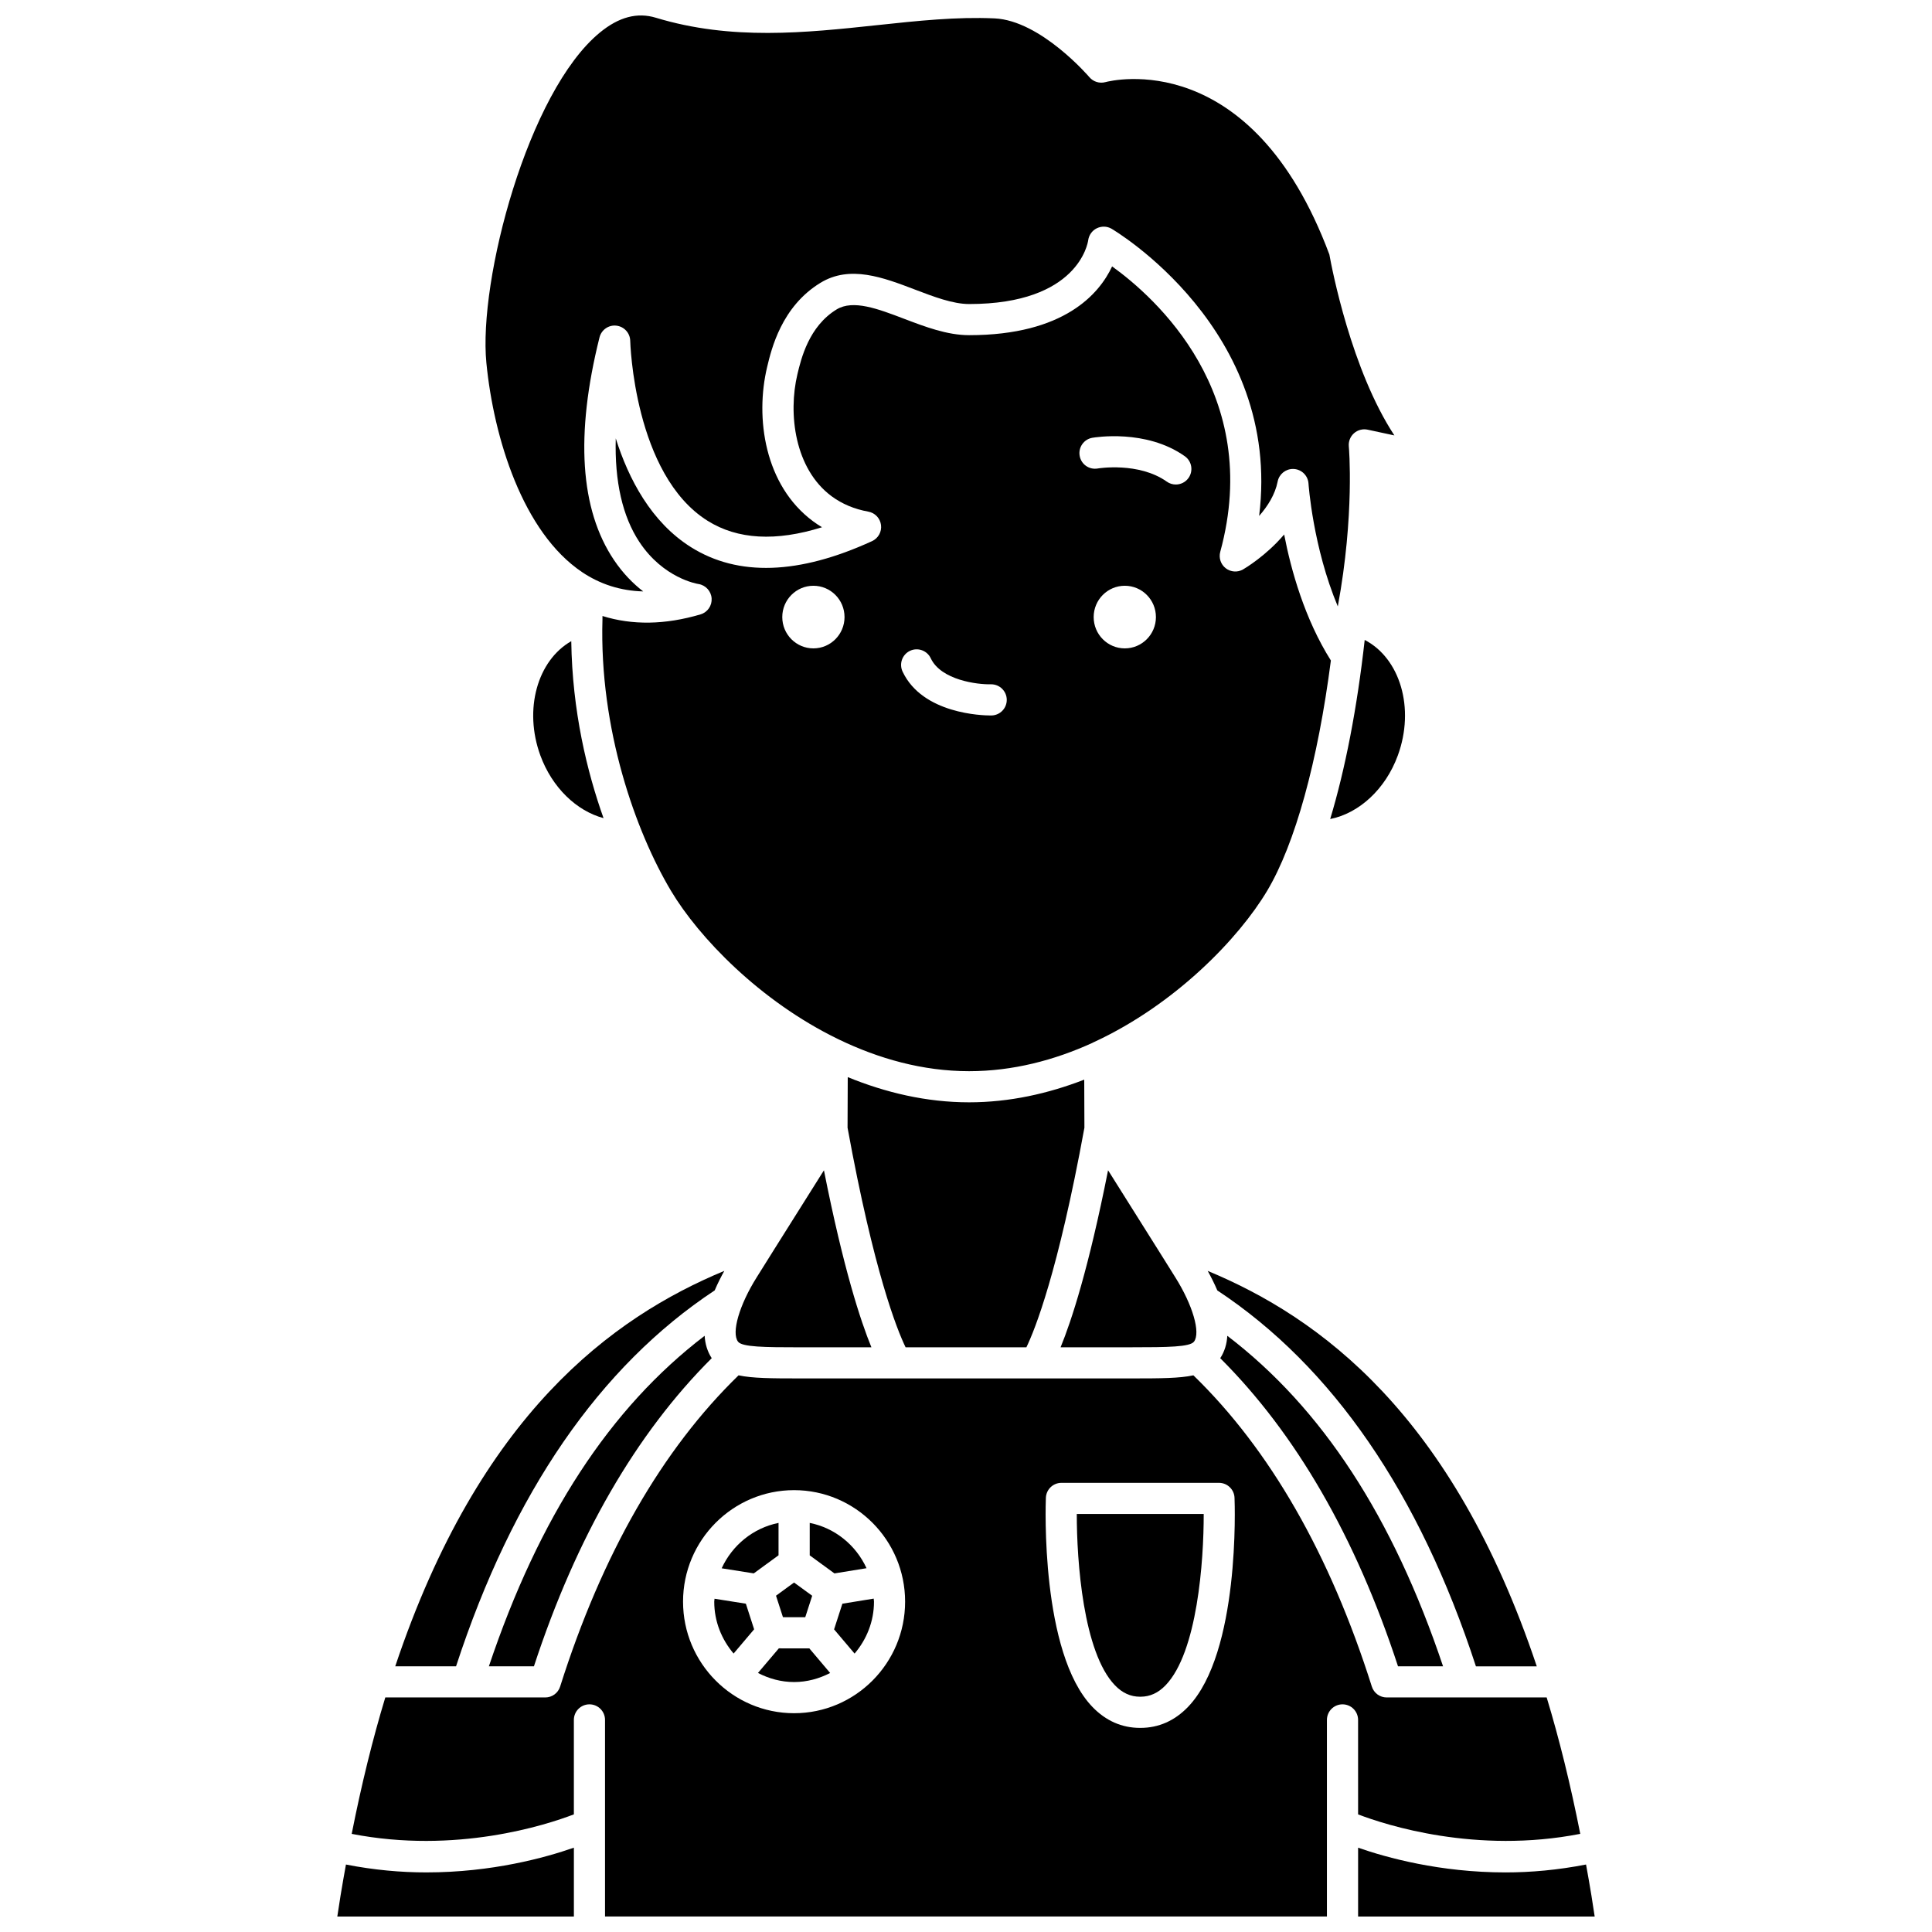
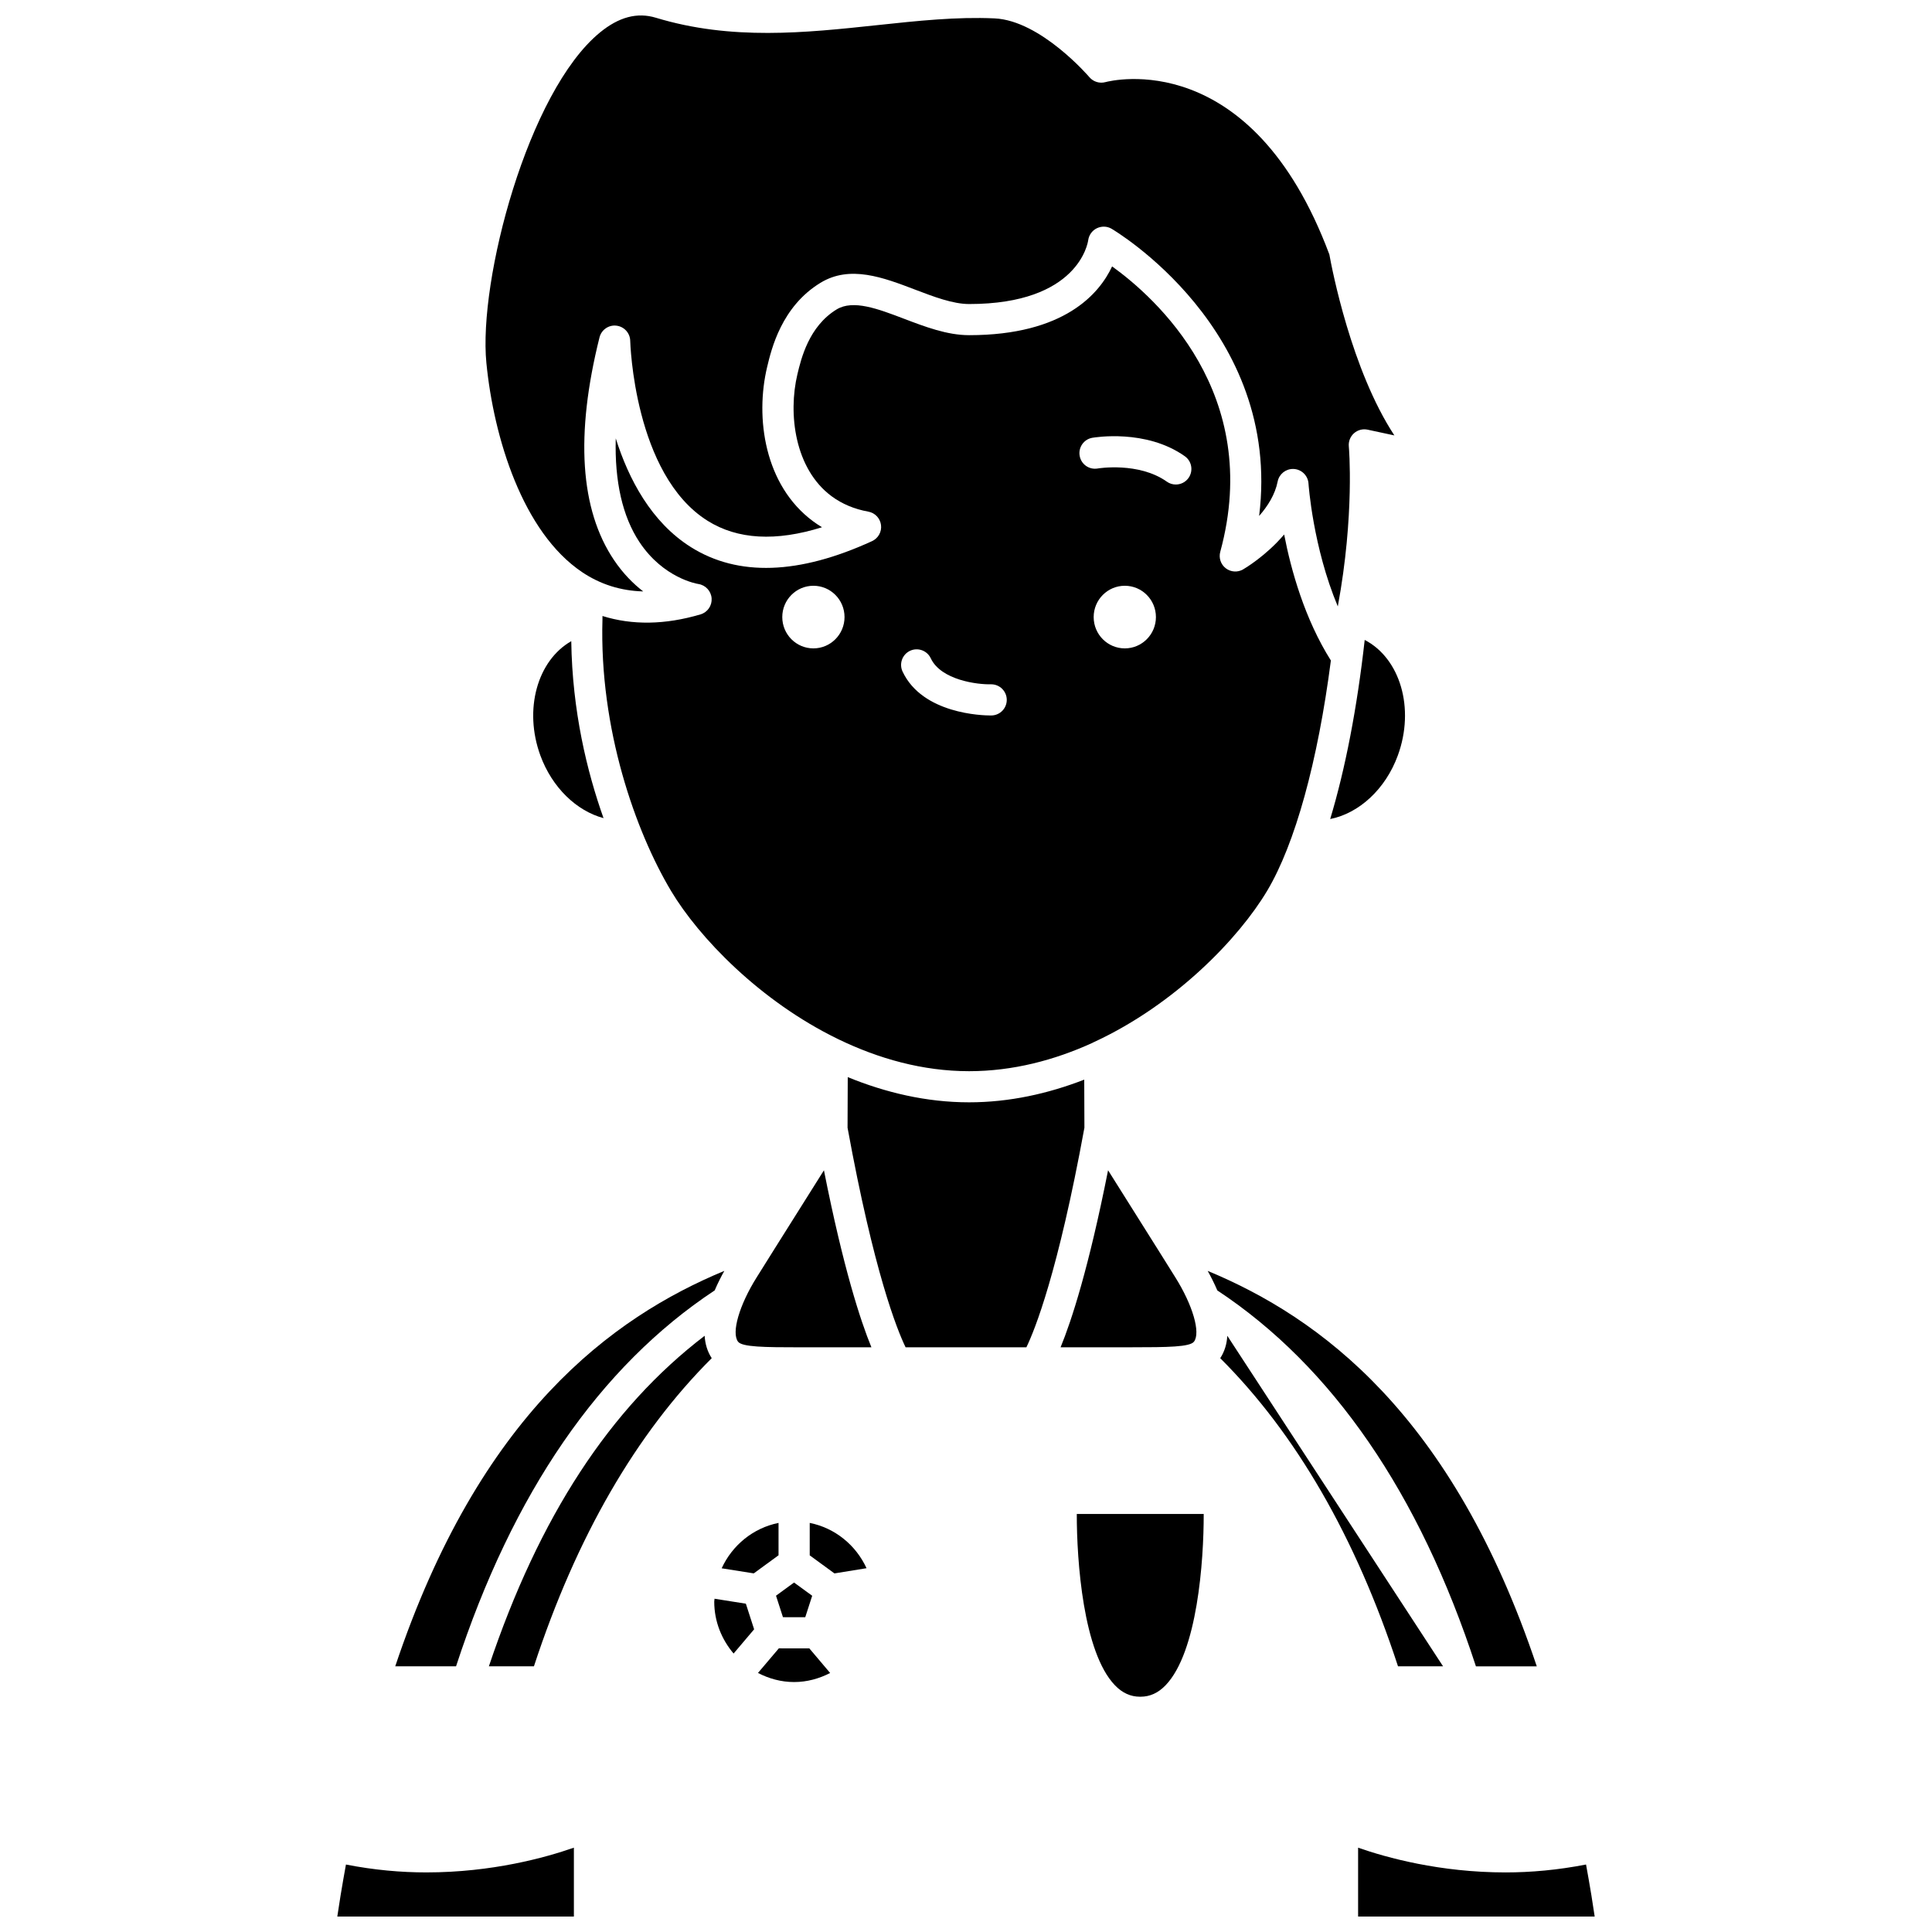
<svg xmlns="http://www.w3.org/2000/svg" width="800px" height="800px" version="1.1" viewBox="144 144 512 512">
  <defs>
    <clipPath id="d">
      <path d="m272 148.09h242v156.91h-242z" />
    </clipPath>
    <clipPath id="c">
      <path d="m233 633h64v18.902h-64z" />
    </clipPath>
    <clipPath id="b">
      <path d="m503 633h64v18.902h-64z" />
    </clipPath>
    <clipPath id="a">
-       <path d="m237 508h326v143.9h-326z" />
-     </clipPath>
+       </clipPath>
  </defs>
  <g clip-path="url(#d)">
    <path d="m298.23 295.6c4.848 3.262 10.273 4.977 16.227 5.133-2.644-2.039-5.332-4.738-7.727-8.289-9.012-13.375-10.309-33.238-3.852-59.043 0.504-2.008 2.438-3.344 4.465-3.098 2.055 0.23 3.625 1.949 3.672 4.016 0.008 0.355 0.984 35.469 20.516 47.703 7.926 4.965 18.078 5.535 30.309 1.703-0.816-0.492-1.609-1.02-2.375-1.586-12.871-9.543-15.387-27.418-12.164-40.891 1.145-4.793 3.82-16.012 14.125-22.297 7.824-4.781 16.605-1.438 25.105 1.809 4.914 1.875 10 3.812 14.301 3.812 28.93 0 31.453-16.207 31.551-16.898 0.184-1.363 1.035-2.57 2.269-3.176 1.238-0.605 2.688-0.582 3.883 0.098 0.488 0.281 45.289 26.68 39.148 76.133 2.238-2.543 4.231-5.652 4.91-9.125 0.383-1.945 2.094-3.328 4.047-3.328 0.09 0 0.184 0 0.273 0.008 2.07 0.137 3.715 1.789 3.852 3.856 0.012 0.207 1.164 16.832 7.766 32.566 4.504-24.316 2.941-42.246 2.918-42.426-0.117-1.309 0.391-2.598 1.375-3.469s2.332-1.223 3.606-0.945l7.094 1.523c-11.418-17.375-16.551-44.188-17.23-47.949-20.656-55.312-57.789-46.098-59.359-45.676-1.535 0.414-3.199-0.094-4.234-1.312-0.129-0.152-12.879-15.016-25.133-15.582-10.047-0.457-20.305 0.637-31.195 1.801-18.922 2.019-38.5 4.117-58.57-1.973-4.938-1.492-9.793-0.207-14.832 3.926-19.074 15.66-32.238 65.66-30.074 87.582 1.953 19.852 9.637 44.828 25.336 55.395z" />
  </g>
  <g clip-path="url(#c)">
    <path d="m235.68 638.12c-0.484 2.699-0.969 5.394-1.422 8.184-0.293 1.848-0.586 3.711-0.867 5.594h62.695v-18.246c-7.527 2.629-21.684 6.555-39.082 6.555-6.691 0.008-13.871-0.625-21.324-2.086z" />
  </g>
  <path d="m333.4 485.97c0.812-1.902 1.711-3.668 2.555-5.176-29.68 12.336-64.848 37.98-87.211 104.79h16.117c15.004-45.945 38.043-79.449 68.539-99.617z" />
  <path d="m287.2 344.2c3.117 8.527 9.617 14.715 16.742 16.613-4.375-12.305-8.289-28.383-8.551-46.898-8.941 5.098-12.664 18.047-8.191 30.285z" />
  <path d="m551.26 585.59c-22.363-66.812-57.531-92.461-87.211-104.79 0.844 1.508 1.738 3.266 2.555 5.176 30.496 20.168 53.531 53.672 68.531 99.621h16.125z" />
  <path d="m273.56 585.59h11.938c11.246-34.328 27.109-61.707 47.117-81.66-1.168-1.785-1.75-3.801-1.875-5.934-25.086 19.152-43.875 47.949-57.18 87.594z" />
  <path d="m479.8 380.09c7.426-12.445 13.438-34.324 16.898-61.051-6.938-10.984-10.559-23.953-12.383-33.395-4.82 5.691-10.504 9.035-10.883 9.254-1.441 0.84-3.262 0.723-4.59-0.301-1.324-1.023-1.902-2.746-1.461-4.359 11.453-41.98-17.301-67.461-28.66-75.637-3.352 7.176-12.617 18.223-37.898 18.223-5.82 0-11.625-2.215-17.246-4.352-6.941-2.648-13.492-5.129-17.859-2.473-7.363 4.492-9.406 13.051-10.391 17.164-2.504 10.488-0.738 25.078 9.051 32.34 2.762 2.047 6.043 3.422 9.734 4.086 1.777 0.316 3.137 1.754 3.367 3.543 0.227 1.793-0.734 3.523-2.375 4.273-19.367 8.887-35.516 9.43-47.98 1.602-10.562-6.625-16.551-18.109-19.941-28.836-0.32 11.395 1.781 20.703 6.281 27.488 6.348 9.566 15.25 11.051 15.625 11.109 1.906 0.297 3.371 1.879 3.5 3.809 0.133 1.93-1.082 3.688-2.934 4.238-9.422 2.793-18.109 2.891-25.992 0.43v0.699c0 0.02-0.012 0.043-0.012 0.062 0 0.02 0.012 0.043 0.012 0.062-0.879 29.176 8.812 56.344 18.176 72.035 7.305 12.234 23.484 29.18 44.25 39.258 0.078 0.031 0.148 0.074 0.227 0.113 10.52 5.07 22.184 8.402 34.504 8.402 11.598 0 22.633-2.922 32.66-7.492 0.188-0.102 0.359-0.203 0.559-0.277 21.5-9.98 38.285-27.48 45.762-40.02zm-120.24-64.262c-4.559 0-8.25-3.715-8.25-8.297 0-4.578 3.695-8.297 8.25-8.297s8.25 3.715 8.25 8.297c0 4.578-3.695 8.297-8.25 8.297zm47.191 17.781h-0.211c-2.117 0-18.059-0.379-23.352-11.641-0.965-2.066-0.082-4.523 1.977-5.496 2.062-0.969 4.523-0.082 5.496 1.98 2.719 5.789 12.375 6.992 15.953 6.894h0.055c2.25 0 4.098 1.809 4.133 4.066 0.035 2.281-1.777 4.152-4.051 4.195zm35.332-17.781c-4.559 0-8.25-3.715-8.25-8.297 0-4.578 3.695-8.297 8.25-8.297 4.555 0 8.25 3.715 8.25 8.297 0 4.578-3.691 8.297-8.25 8.297zm16.891-45.168c-0.805 1.137-2.082 1.742-3.375 1.742-0.824 0-1.656-0.246-2.383-0.762-7.441-5.277-18.211-3.512-18.324-3.484-2.269 0.387-4.387-1.117-4.769-3.363-0.391-2.242 1.102-4.379 3.34-4.773 0.582-0.098 14.234-2.406 24.527 4.887 1.859 1.316 2.297 3.891 0.984 5.754z" />
-   <path d="m469.25 498c-0.125 2.133-0.707 4.148-1.875 5.934 20.004 19.949 35.875 47.328 47.113 81.656h11.938c-13.297-39.641-32.082-68.434-57.176-87.59z" />
+   <path d="m469.25 498c-0.125 2.133-0.707 4.148-1.875 5.934 20.004 19.949 35.875 47.328 47.113 81.656h11.938z" />
  <path d="m416.01 501.04c2.234-4.625 8.352-19.758 15.371-58.188l-0.047-12.734c-9.535 3.699-19.789 6.008-30.516 6.008-11.344 0-22.16-2.59-32.156-6.676l-0.051 13.406c7.004 38.348 13.113 53.504 15.379 58.191l32.02-0.004z" />
  <path d="m349.29 474.91-4.734 7.559c-4.637 7.371-6.773 14.715-4.969 17.086 1.078 1.422 6.953 1.496 16.449 1.496h18.898c-2.894-7.055-7.43-20.922-12.582-46.91-2.797 4.422-6.953 11.027-13.062 20.77z" />
  <path d="m460.42 499.55c1.801-2.371-0.336-9.711-4.969-17.074l-4.734-7.566h-0.004c-6.164-9.836-10.301-16.406-13.062-20.777-5.152 25.988-9.688 39.852-12.582 46.91h18.898c9.492 0 15.371-0.074 16.453-1.492z" />
  <path d="m505.66 313.59c-2.004 18-5.152 34.215-9.145 47.461 7.586-1.496 14.637-7.852 17.922-16.844 4.582-12.512 0.598-25.766-8.777-30.617z" />
  <g clip-path="url(#b)">
    <path d="m565.74 646.3c-0.449-2.793-0.938-5.484-1.422-8.184-7.453 1.457-14.641 2.094-21.324 2.094-17.402 0-31.555-3.922-39.082-6.555v18.246h62.695c-0.281-1.887-0.57-3.754-0.867-5.602z" />
  </g>
-   <path d="m365.04 575.8 5.434 6.418c3.164-3.727 5.144-8.492 5.144-13.766 0-0.277-0.07-0.527-0.082-0.801l-8.297 1.348z" />
  <path d="m373.64 559.59c-2.801-6.098-8.336-10.664-15.055-12.004v8.598l6.551 4.785z" />
  <g clip-path="url(#a)">
    <path d="m503.91 624.83c7.363 2.824 31.238 10.555 58.875 5.16-2.598-13.137-5.574-25.188-8.902-36.152l-21.719 0.004h-0.012-0.012-20.656c-1.801 0-3.394-1.168-3.934-2.883-11.125-35.156-27.055-62.848-47.289-82.484-3.68 0.793-8.746 0.82-16.305 0.82h-62.379-0.008-25.535c-7.559 0-12.625-0.027-16.305-0.82-20.234 19.641-36.16 47.328-47.289 82.484-0.539 1.719-2.141 2.883-3.934 2.883h-20.656-0.012-0.012-21.719c-3.328 10.965-6.305 23.016-8.902 36.152 27.633 5.394 51.512-2.34 58.875-5.168v-25.031c0-2.281 1.848-4.129 4.129-4.129 2.285 0 4.129 1.852 4.129 4.129v52.102h191.31v-52.102c0-2.281 1.848-4.129 4.129-4.129 2.285 0 4.129 1.852 4.129 4.129zm-149.47-26.812c-16.23 0-29.426-13.266-29.426-29.566 0-16.293 13.199-29.543 29.422-29.547 16.227 0.004 29.426 13.258 29.426 29.547 0.008 16.309-13.191 29.566-29.422 29.566zm104.41-1.684c-3.555 3.699-7.809 5.574-12.633 5.574-0.016 0-0.027-0.008-0.047-0.008-0.016 0-0.027 0.008-0.047 0.008-4.824 0-9.074-1.875-12.629-5.57-13.777-14.328-12.395-53.738-12.324-55.406 0.086-2.215 1.906-3.965 4.125-3.965h20.824c0.016 0 0.027 0.008 0.047 0.008 0.016 0 0.027-0.008 0.047-0.008h20.824c2.219 0 4.043 1.75 4.125 3.965 0.078 1.668 1.465 41.07-12.312 55.402z" />
  </g>
  <path d="m351.49 572.57 5.91 0.012 1.84-5.691-4.809-3.504-4.781 3.488z" />
  <path d="m350.4 580.83-5.531 6.519c2.887 1.492 6.113 2.41 9.574 2.41 3.457 0 6.668-0.918 9.555-2.398l-5.512-6.516z" />
  <path d="m333.36 567.68c-0.008 0.266-0.078 0.512-0.078 0.781 0 5.262 1.977 10.023 5.129 13.746l5.441-6.422-2.191-6.789z" />
  <path d="m350.32 556.17v-8.582c-6.723 1.348-12.273 5.918-15.07 12.027l8.504 1.348z" />
  <path d="m446.18 545.21c-0.016 0-0.027 0.008-0.047 0.008h-16.773c-0.016 12.496 1.699 36.656 10.102 45.395 1.965 2.043 4.144 3.035 6.668 3.035 0.016 0 0.027 0.008 0.047 0.008 0.016 0 0.027-0.008 0.047-0.008 2.527 0 4.711-0.996 6.672-3.039 8.418-8.754 10.121-32.902 10.098-45.387h-16.773c-0.012-0.004-0.023-0.012-0.039-0.012z" />
</svg>